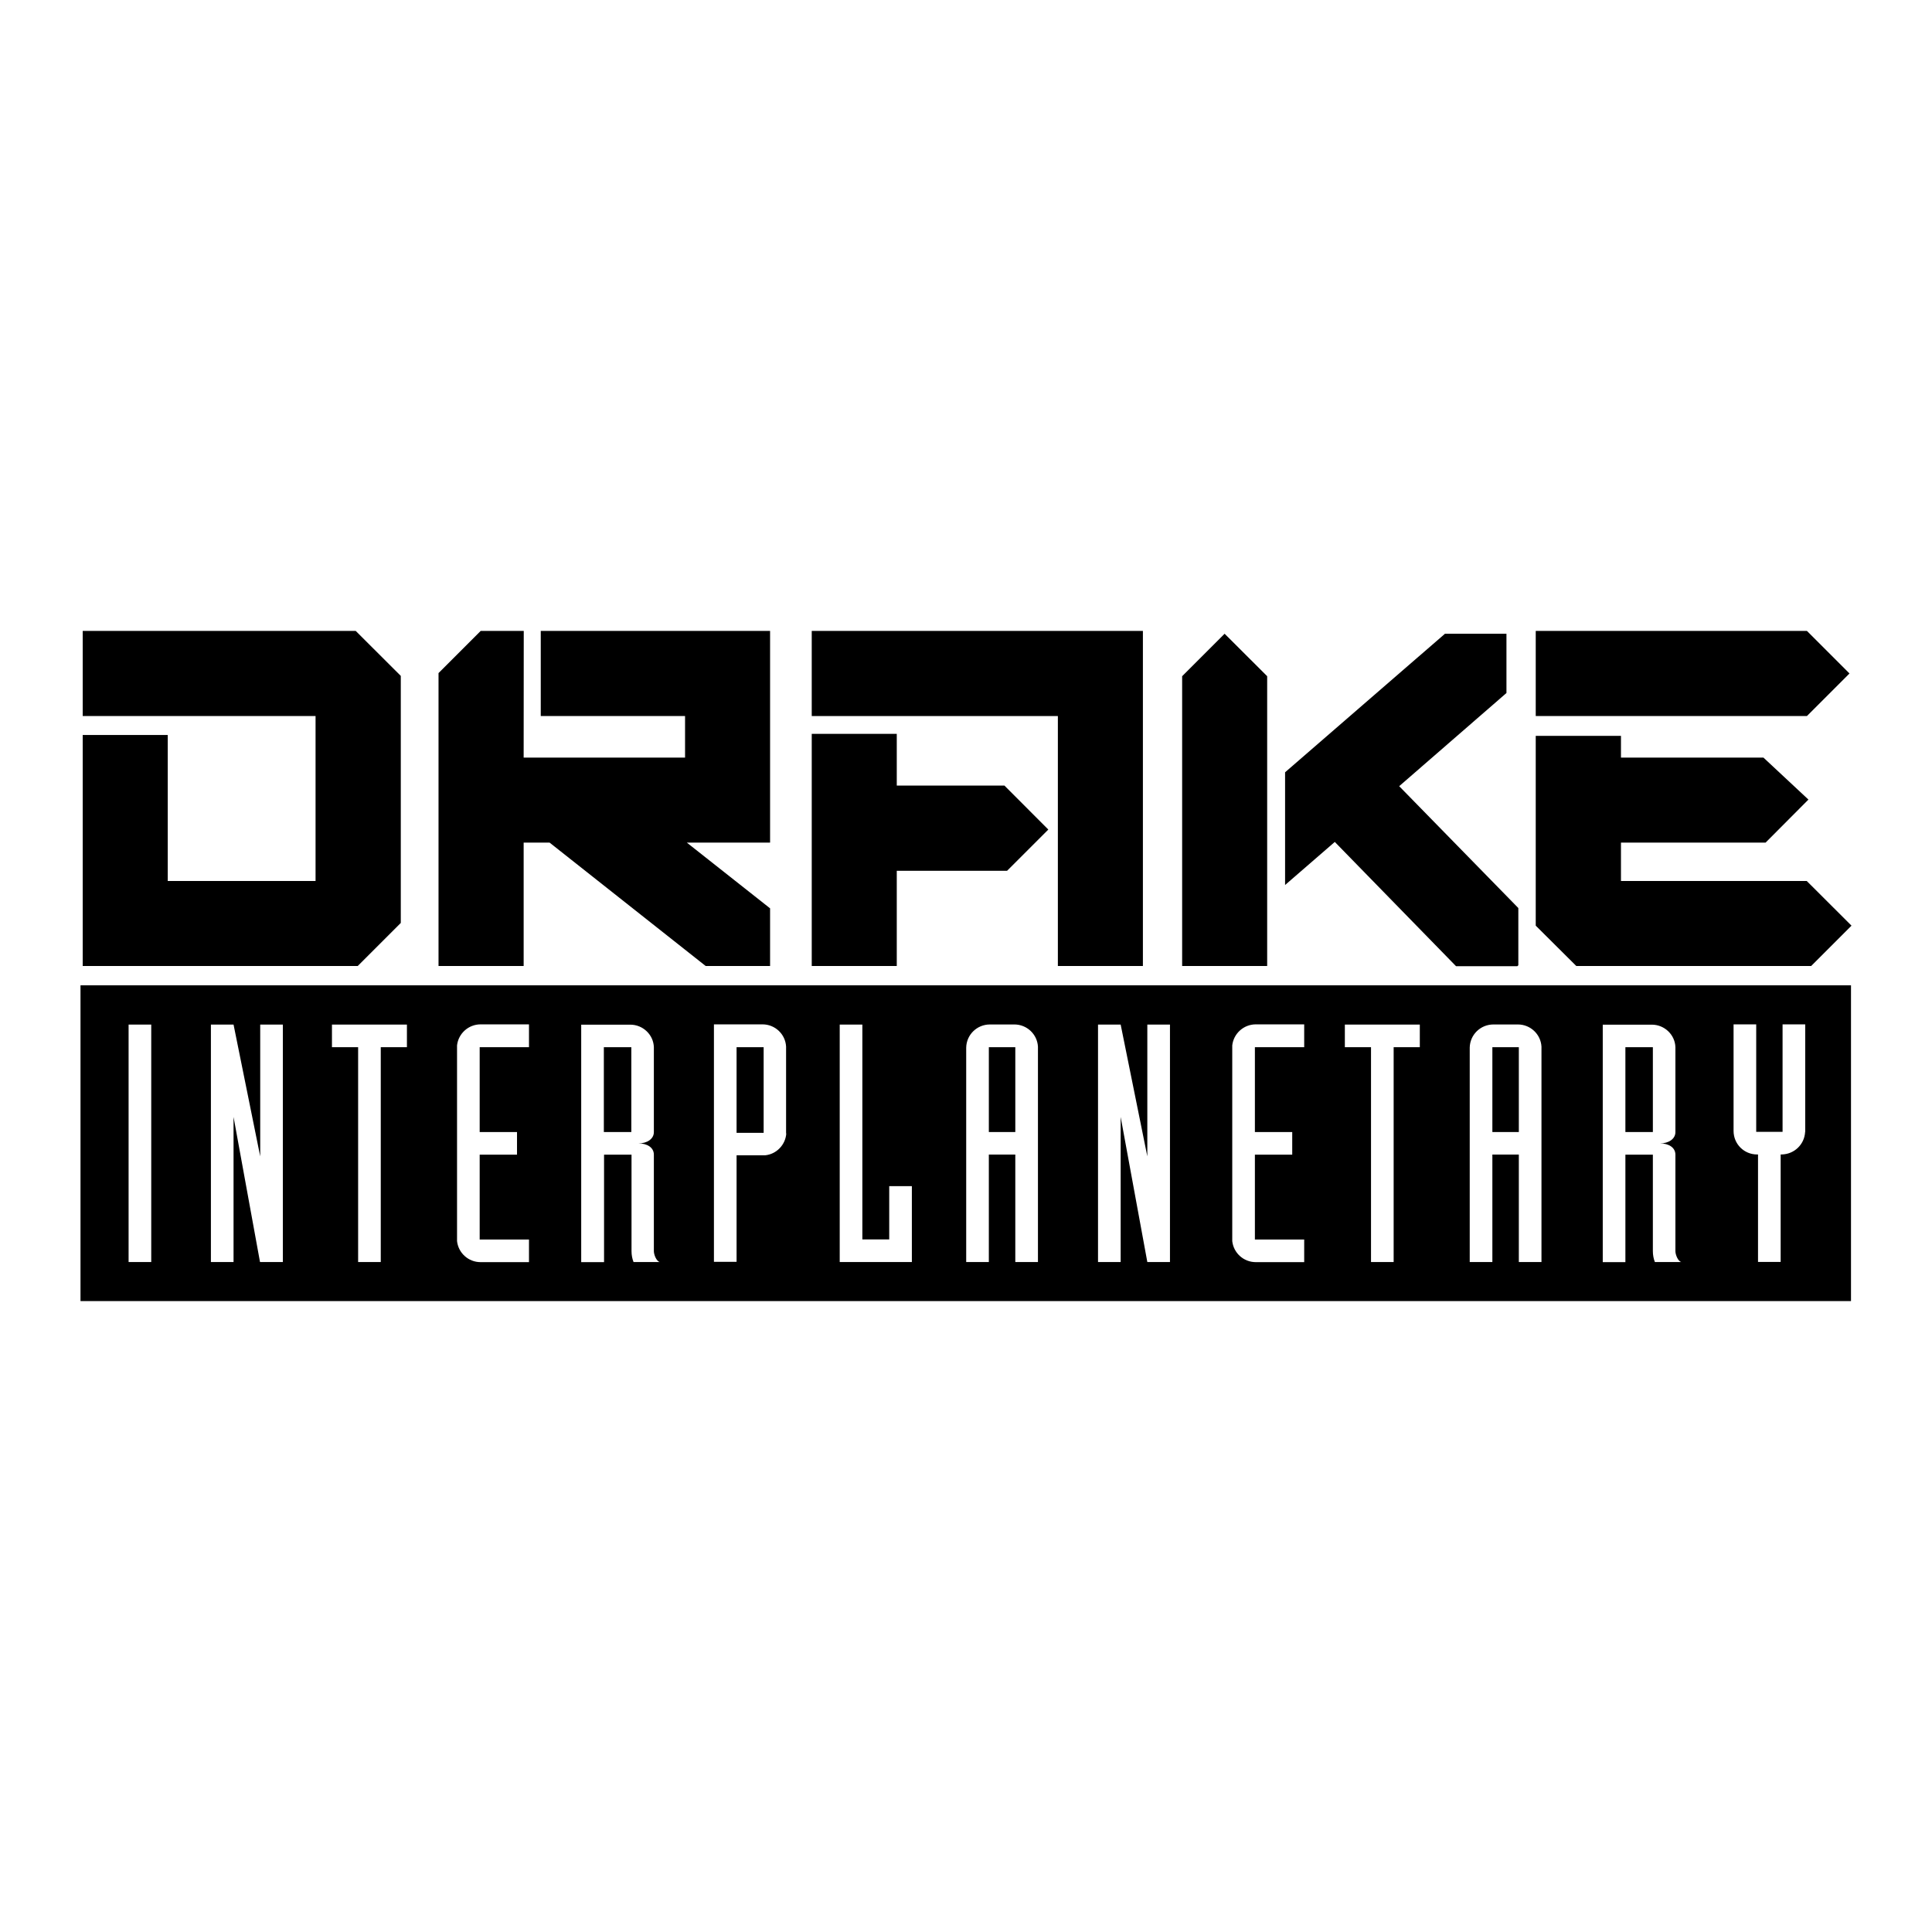
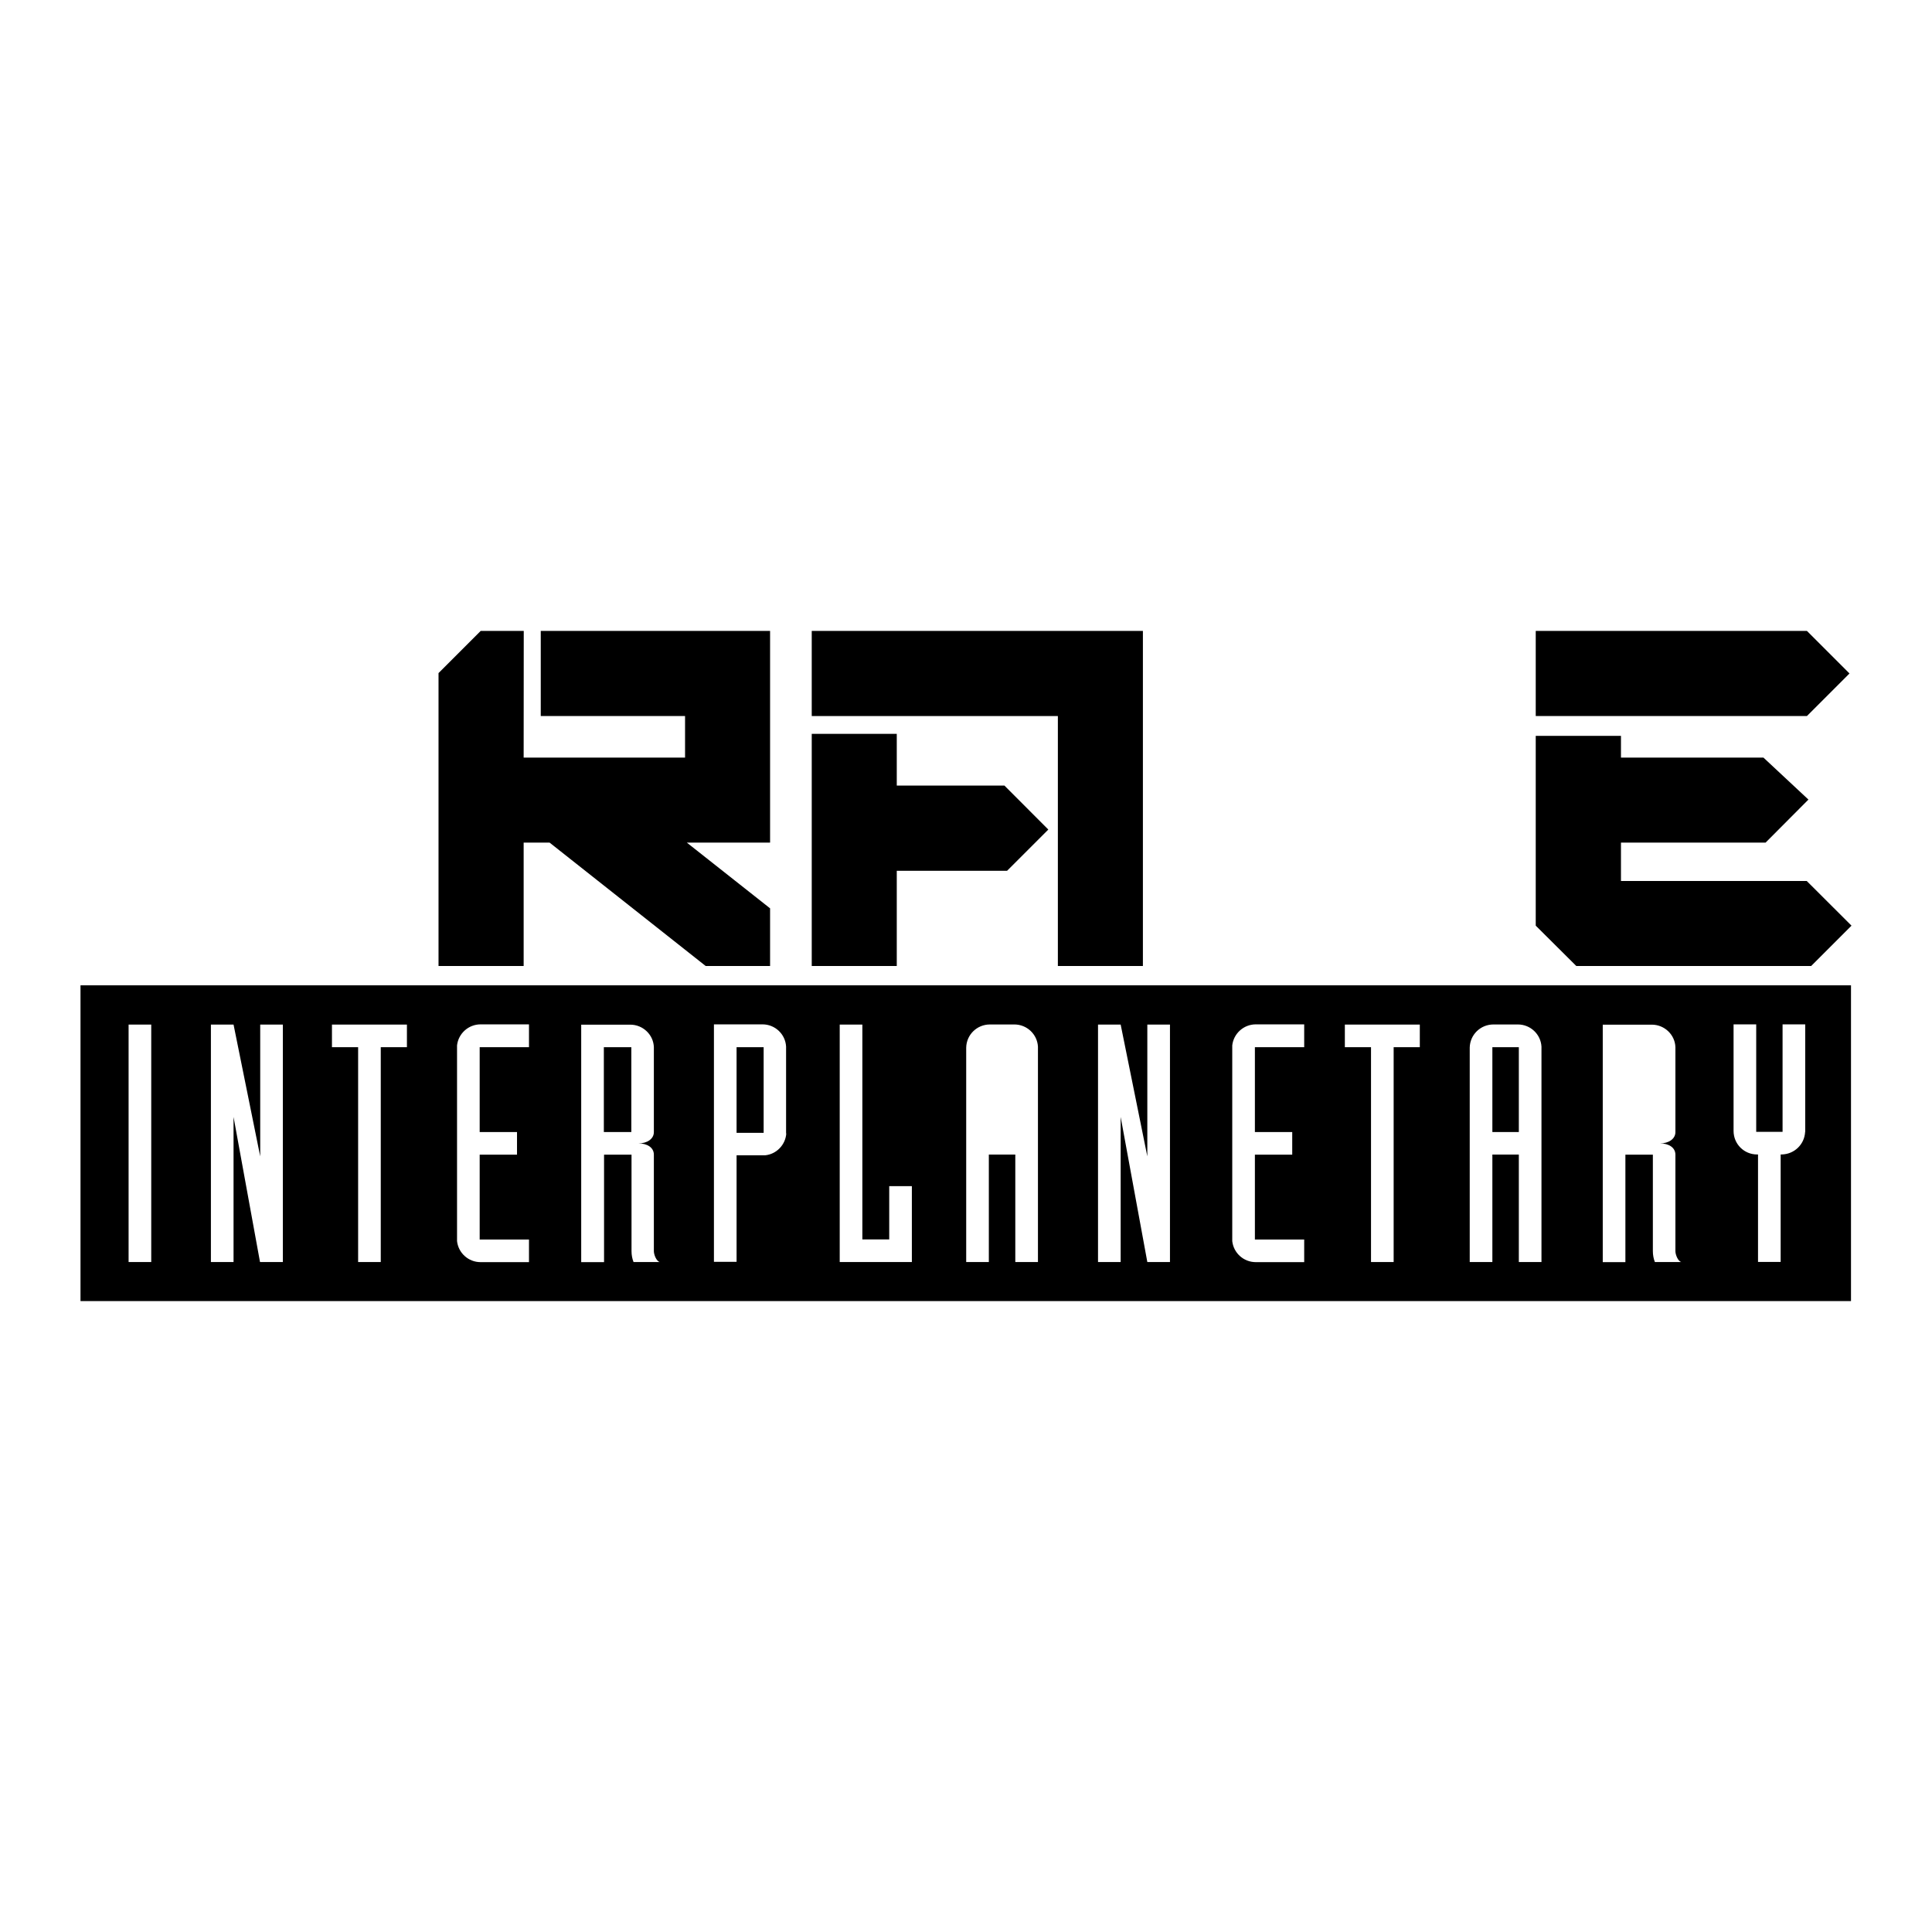
<svg xmlns="http://www.w3.org/2000/svg" id="logo" viewBox="0 0 192 192">
  <defs>
    <style>
      .cls-1 {
        fill: #000;
        stroke-width: 0px;
      }
    </style>
  </defs>
  <g>
    <g>
-       <rect class="cls-1" x="98.27" y="104.07" width="2.63" height="8.43" />
      <rect class="cls-1" x="73.2" y="104.07" width="2.69" height="8.51" />
      <rect class="cls-1" x="60.01" y="104.07" width="2.73" height="8.43" />
      <rect class="cls-1" x="148.31" y="104.07" width="2.63" height="8.43" />
-       <path class="cls-1" d="M8,97.92v31.38h175.95v-31.38H8ZM15.03,125.42h-2.25v-23.6h2.25v23.6ZM28.09,125.42h-2.25l-2.63-14.42v14.42h-2.25v-23.6h2.25l2.65,13.1v-13.1h2.25v23.6h-.02ZM40.44,104.07h-2.6v21.35h-2.25v-21.35h-2.6v-2.25h7.45v2.25ZM52.57,104.07h-4.9v8.43h3.71v2.25h-3.71v8.43h4.9v2.25h-4.81c-1.21,0-2.21-.91-2.34-2.09v-19.45c.13-1.17,1.13-2.09,2.34-2.09h4.81v2.25ZM62.96,125.42c-.13-.33-.2-.7-.2-1.08v-9.59h-2.73v10.68h-2.27v-23.6h4.88c1.26,0,2.31,1.01,2.34,2.25v8.43c0,.68-.68,1.12-1.52,1.12.84,0,1.52.4,1.52,1.12v9.59c0,.35.26,1.01.59,1.08h-2.62ZM78.14,112.63c-.07,1.13-.97,2.07-2.09,2.18h-2.85v10.59h-2.25v-23.6h4.83c1.24,0,2.27.97,2.34,2.2v8.64h.02ZM90.6,125.42h-7.15v-23.6h2.25v21.35h2.67v-5.29h2.25v7.54h-.02ZM103.15,125.42h-2.25v-10.68h-2.63v10.68h-2.25v-21.3c.02-1.28,1.06-2.31,2.36-2.31h2.43c1.24,0,2.27.97,2.34,2.2v21.41ZM116.27,125.42h-2.25l-2.65-14.42v14.42h-2.25v-23.6h2.25l2.65,13.1v-13.1h2.25v23.6ZM129.61,104.07h-4.9v8.43h3.71v2.25h-3.71v8.43h4.9v2.25h-4.81c-1.21,0-2.21-.91-2.34-2.09v-19.45c.13-1.17,1.13-2.09,2.34-2.09h4.81v2.25ZM141.1,104.07h-2.6v21.35h-2.25v-21.35h-2.6v-2.25h7.45v2.25ZM153.19,125.42h-2.25v-10.68h-2.63v10.68h-2.25v-21.3c.02-1.28,1.06-2.31,2.36-2.31h2.43c1.24,0,2.27.97,2.34,2.2v21.41ZM164.46,125.42c-.13-.33-.2-.7-.2-1.08v-9.59h-2.73v10.68h-2.25v-23.6h4.88c1.26,0,2.31,1.01,2.34,2.25v8.43c0,.68-.68,1.12-1.52,1.12.84,0,1.52.4,1.52,1.12v9.59c0,.35.26,1.01.59,1.08h-2.63ZM179.39,112.48v.02c-.07,1.24-1.08,2.21-2.34,2.23h-.09v10.68h-2.25v-10.68h-.09c-1.3,0-2.34-1.04-2.34-2.34v-10.59h2.25v10.68h2.62v-10.68h2.25v10.68Z" />
-       <rect class="cls-1" x="161.53" y="104.07" width="2.73" height="8.43" />
+       <path class="cls-1" d="M8,97.92v31.38h175.95v-31.38H8ZM15.03,125.42h-2.25v-23.6h2.25ZM28.09,125.42h-2.25l-2.63-14.42v14.42h-2.25v-23.6h2.25l2.65,13.1v-13.1h2.25v23.6h-.02ZM40.44,104.07h-2.6v21.35h-2.25v-21.35h-2.6v-2.25h7.45v2.25ZM52.57,104.07h-4.9v8.43h3.71v2.25h-3.71v8.43h4.9v2.25h-4.81c-1.21,0-2.21-.91-2.34-2.09v-19.45c.13-1.17,1.13-2.09,2.34-2.09h4.81v2.25ZM62.96,125.42c-.13-.33-.2-.7-.2-1.08v-9.59h-2.73v10.68h-2.27v-23.6h4.88c1.26,0,2.31,1.01,2.34,2.25v8.43c0,.68-.68,1.12-1.52,1.12.84,0,1.52.4,1.52,1.12v9.59c0,.35.26,1.01.59,1.08h-2.62ZM78.14,112.63c-.07,1.13-.97,2.07-2.09,2.18h-2.85v10.59h-2.25v-23.6h4.83c1.24,0,2.27.97,2.34,2.2v8.64h.02ZM90.6,125.42h-7.15v-23.6h2.25v21.35h2.67v-5.29h2.25v7.54h-.02ZM103.15,125.42h-2.25v-10.68h-2.63v10.68h-2.25v-21.3c.02-1.28,1.06-2.31,2.36-2.31h2.43c1.24,0,2.27.97,2.34,2.2v21.41ZM116.27,125.42h-2.25l-2.65-14.42v14.42h-2.25v-23.6h2.25l2.65,13.1v-13.1h2.25v23.6ZM129.61,104.07h-4.9v8.43h3.71v2.25h-3.71v8.43h4.9v2.25h-4.81c-1.21,0-2.21-.91-2.34-2.09v-19.45c.13-1.17,1.13-2.09,2.34-2.09h4.81v2.25ZM141.1,104.07h-2.6v21.35h-2.25v-21.35h-2.6v-2.25h7.45v2.25ZM153.19,125.42h-2.25v-10.68h-2.63v10.68h-2.25v-21.3c.02-1.28,1.06-2.31,2.36-2.31h2.43c1.24,0,2.27.97,2.34,2.2v21.41ZM164.46,125.42c-.13-.33-.2-.7-.2-1.08v-9.59h-2.73v10.68h-2.25v-23.6h4.88c1.26,0,2.31,1.01,2.34,2.25v8.43c0,.68-.68,1.12-1.52,1.12.84,0,1.52.4,1.52,1.12v9.59c0,.35.26,1.01.59,1.08h-2.63ZM179.39,112.48v.02c-.07,1.24-1.08,2.21-2.34,2.23h-.09v10.68h-2.25v-10.68h-.09c-1.3,0-2.34-1.04-2.34-2.34v-10.59h2.25v10.68h2.62v-10.68h2.25v10.68Z" />
    </g>
    <polygon class="cls-1" points="52.04 75.29 68.08 75.29 68.08 71.16 53.74 71.16 53.74 62.7 76.53 62.7 76.53 83.74 68.26 83.74 76.53 90.27 76.53 96 76.53 96 70.13 96 54.62 83.74 52.04 83.74 52.04 96 43.58 96 43.58 66.89 47.77 62.7 52.05 62.7 52.04 75.29" />
-     <polygon class="cls-1" points="39.83 67.17 35.35 62.7 8.22 62.7 8.22 71.16 31.36 71.16 31.36 87.55 16.67 87.55 16.67 73.04 8.22 73.04 8.22 87.55 8.22 96 8.22 96 16.67 96 16.67 96 31.36 96 31.36 96 35.55 96 39.83 91.72 39.83 68.61 39.83 68.61 39.83 67.17" />
-     <polygon class="cls-1" points="121.7 62.98 117.48 67.2 117.48 96 125.93 96 125.93 67.2 121.7 62.98" />
-     <polygon class="cls-1" points="150.79 96.02 150.89 95.93 150.89 90.24 139.05 78.13 149.71 68.87 149.71 62.98 149.71 62.98 143.6 62.98 127.71 76.75 127.71 87.95 132.65 83.67 144.7 96.02 150.79 96.02" />
    <polygon class="cls-1" points="161.09 87.55 161.09 83.74 175.46 83.74 179.72 79.46 175.25 75.29 161.09 75.29 161.09 73.13 152.62 73.13 152.62 91.99 156.65 96 161.09 96 161.09 96 179.99 96 184 91.99 179.55 87.55 161.09 87.55" />
    <polygon class="cls-1" points="183.8 66.93 179.57 62.7 152.62 62.7 152.62 71.16 179.57 71.16 183.8 66.93" />
    <polygon class="cls-1" points="80.67 96 89.12 96 89.12 86.54 100.08 86.54 104.18 82.44 99.82 78.07 89.12 78.07 89.12 72.93 80.67 72.93 80.67 96" />
    <polygon class="cls-1" points="113.58 96 105.13 96 105.13 71.16 80.67 71.16 80.67 62.7 113.58 62.7 113.58 96" />
  </g>
</svg>